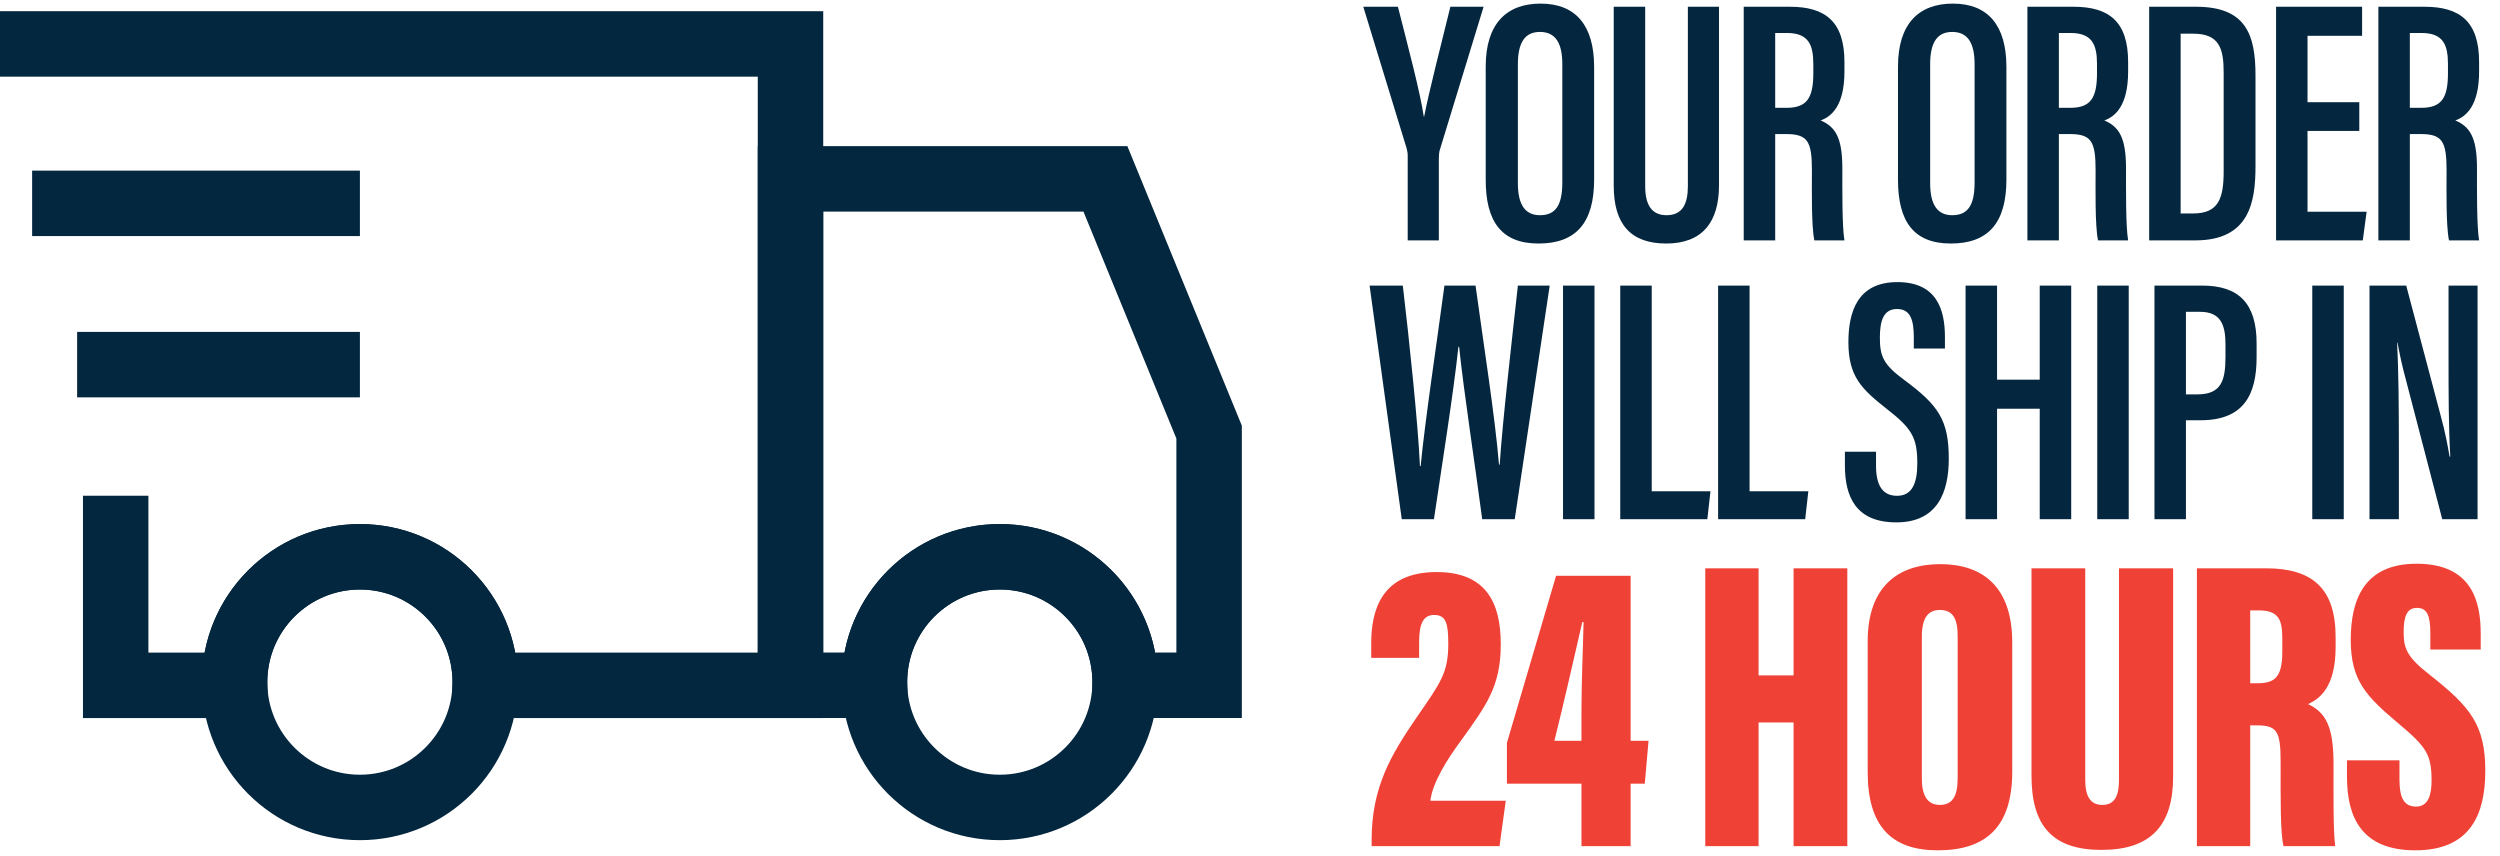
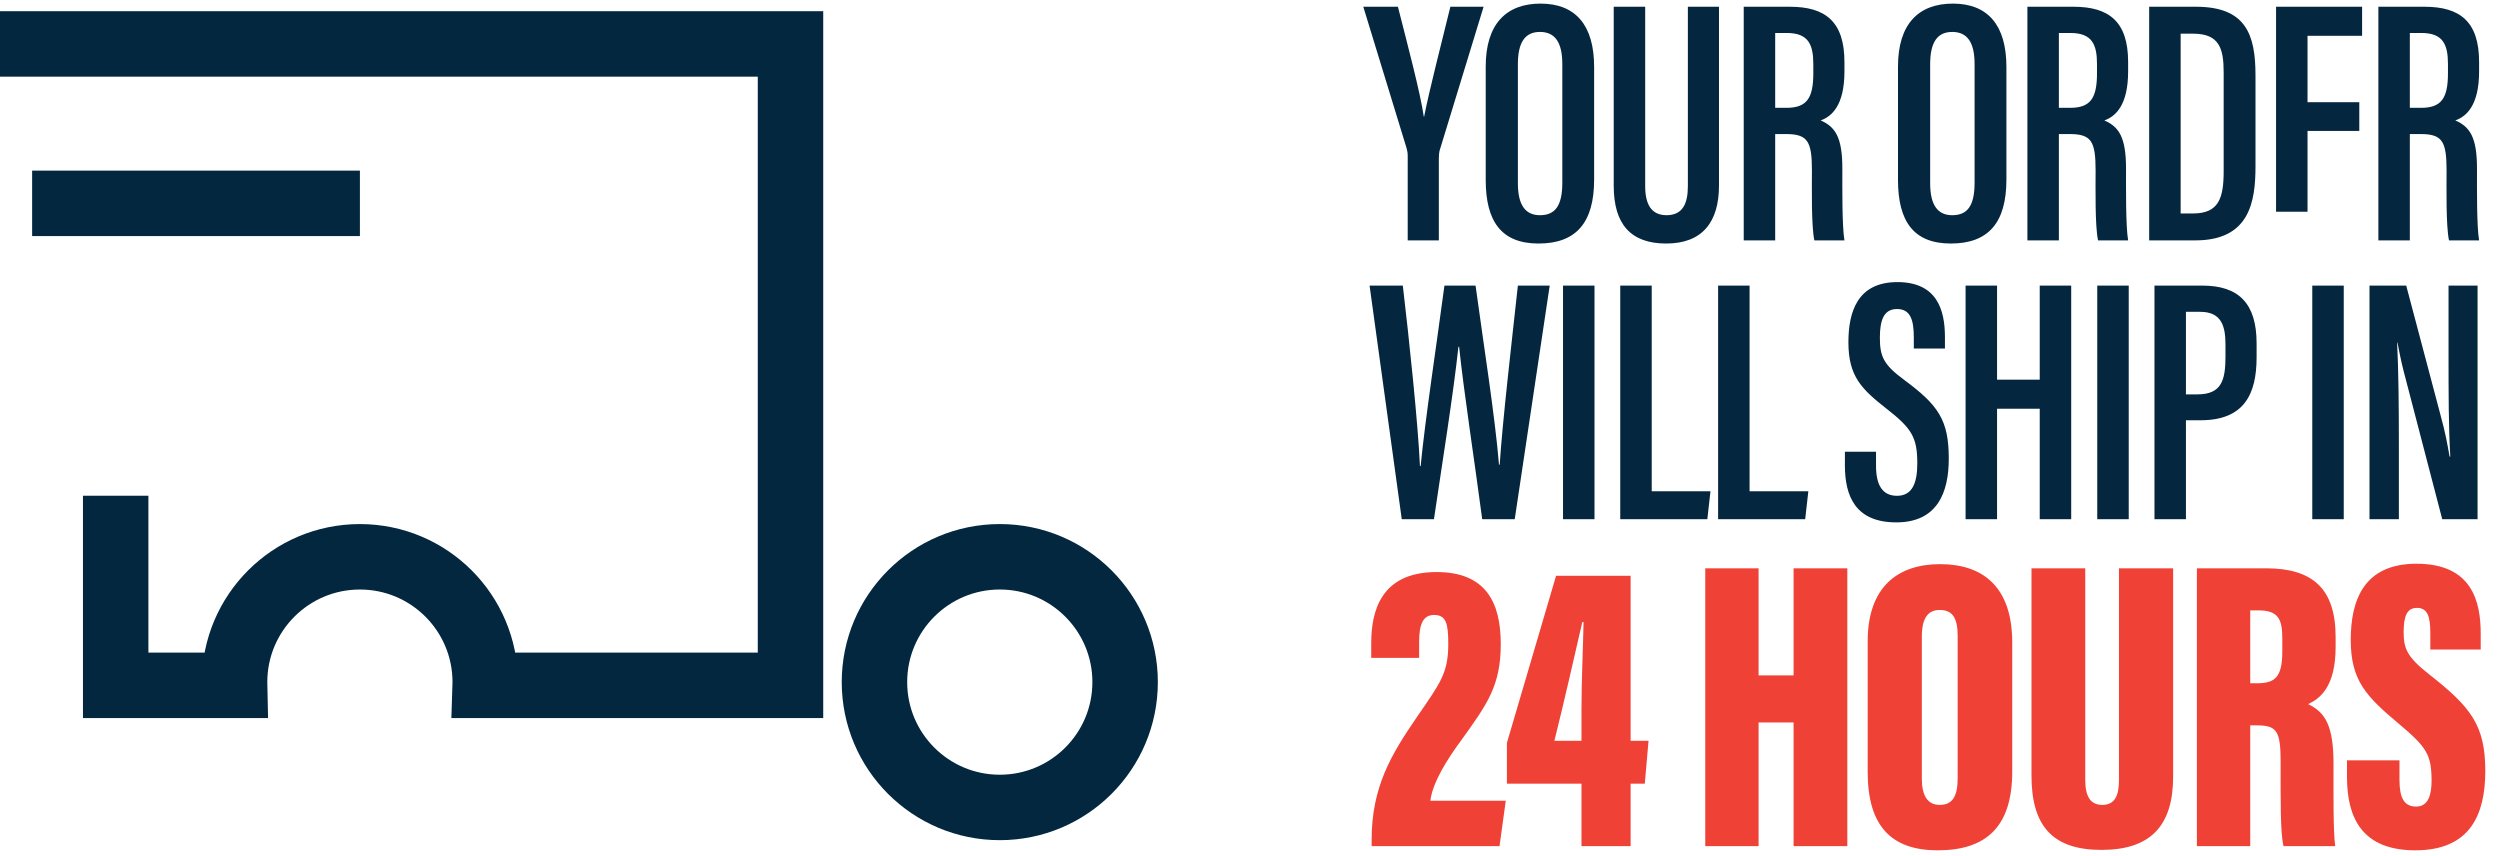
<svg xmlns="http://www.w3.org/2000/svg" fill="none" viewBox="0 0 260 89" height="89" width="260">
  <g clip-path="url(#clip0_521_83)">
    <path stroke-miterlimit="10" stroke-width="6.807" stroke="#03273F" d="M12.031 51.558V71.275H24.413C24.411 71.163 24.396 71.054 24.396 70.941C24.396 63.743 30.231 57.907 37.43 57.907C44.629 57.907 50.464 63.742 50.464 70.941C50.464 71.054 50.45 71.163 50.447 71.275H82.212V4.57H0" />
-     <path stroke-miterlimit="10" stroke-width="6.807" stroke="#03273F" d="M114.962 18.602H82.212V71.27H90.962C90.959 71.159 90.945 71.049 90.945 70.936C90.945 63.738 96.78 57.902 103.979 57.902C111.178 57.902 117.013 63.737 117.013 70.936C117.013 71.049 116.998 71.159 116.996 71.27H125.747V44.936L114.963 18.602H114.962Z" />
    <path stroke-miterlimit="10" stroke-width="6.807" stroke="#03273F" d="M37.43 21.148H3.342" />
-     <path stroke-miterlimit="10" stroke-width="6.807" stroke="#03273F" d="M37.43 37.922H8.021" />
-     <path stroke-linejoin="round" stroke-linecap="round" stroke-width="6.807" stroke="#03273F" d="M37.43 83.974C44.628 83.974 50.464 78.139 50.464 70.94C50.464 63.742 44.628 57.906 37.43 57.906C30.232 57.906 24.396 63.742 24.396 70.94C24.396 78.139 30.232 83.974 37.43 83.974Z" />
    <path stroke-linejoin="round" stroke-linecap="round" stroke-width="6.807" stroke="#03273F" d="M103.978 83.974C111.176 83.974 117.012 78.139 117.012 70.94C117.012 63.742 111.176 57.906 103.978 57.906C96.779 57.906 90.944 63.742 90.944 70.94C90.944 78.139 96.779 83.974 103.978 83.974Z" />
  </g>
-   <path fill="#04273F" d="M149.639 25H146.401V16.198C146.401 15.906 146.365 15.725 146.292 15.434L141.782 0.702H145.383C146.438 4.849 147.711 9.65 148.074 12.124H148.111C148.62 9.505 149.857 4.703 150.839 0.702H154.294L149.711 15.688C149.675 15.87 149.639 16.088 149.639 16.525V25ZM160.224 0.375C163.862 0.375 165.79 2.63 165.79 6.959V18.671C165.79 23.181 163.898 25.327 160.006 25.327C156.151 25.327 154.514 23.036 154.514 18.707V6.922C154.514 2.485 156.66 0.375 160.224 0.375ZM160.152 3.321C158.624 3.321 157.86 4.376 157.86 6.668V19.071C157.86 21.399 158.697 22.381 160.152 22.381C161.716 22.381 162.48 21.435 162.48 18.998V6.668C162.48 4.449 161.752 3.321 160.152 3.321ZM167.827 0.702H171.1V19.362C171.1 21.217 171.719 22.381 173.319 22.381C174.992 22.381 175.538 21.181 175.538 19.362V0.702H178.775V19.289C178.775 23.072 177.066 25.327 173.283 25.327C169.609 25.327 167.827 23.327 167.827 19.326V0.702ZM181.347 25V0.702H186.148C189.822 0.702 191.822 2.23 191.822 6.449V7.431C191.822 10.996 190.477 12.124 189.349 12.524C190.84 13.178 191.604 14.233 191.604 17.507C191.604 19.58 191.568 23.509 191.822 25H188.694C188.367 23.509 188.44 19.471 188.44 17.725C188.44 14.706 188.003 13.942 185.748 13.942H184.62V25H181.347ZM184.62 3.43V11.214H185.784C187.894 11.214 188.585 10.232 188.585 7.613V6.668C188.585 4.631 188.076 3.43 185.821 3.43H184.62ZM203.102 0.375C206.739 0.375 208.667 2.63 208.667 6.959V18.671C208.667 23.181 206.776 25.327 202.883 25.327C199.028 25.327 197.391 23.036 197.391 18.707V6.922C197.391 2.485 199.537 0.375 203.102 0.375ZM203.029 3.321C201.501 3.321 200.737 4.376 200.737 6.668V19.071C200.737 21.399 201.574 22.381 203.029 22.381C204.593 22.381 205.357 21.435 205.357 18.998V6.668C205.357 4.449 204.629 3.321 203.029 3.321ZM210.849 25V0.702H215.651C219.325 0.702 221.325 2.23 221.325 6.449V7.431C221.325 10.996 219.979 12.124 218.852 12.524C220.343 13.178 221.107 14.233 221.107 17.507C221.107 19.58 221.07 23.509 221.325 25H218.197C217.87 23.509 217.942 19.471 217.942 17.725C217.942 14.706 217.506 13.942 215.251 13.942H214.123V25H210.849ZM214.123 3.43V11.214H215.287C217.397 11.214 218.088 10.232 218.088 7.613V6.668C218.088 4.631 217.579 3.43 215.323 3.43H214.123ZM223.514 25V0.702H228.388C233.589 0.702 234.571 3.612 234.571 7.831V17.289C234.571 20.999 233.953 25 228.315 25H223.514ZM226.787 3.503V22.199H228.097C230.752 22.199 231.261 20.599 231.261 17.798V7.54C231.261 5.067 230.825 3.503 228.097 3.503H226.787ZM245.367 10.632V13.615H239.983V22.017H246.13L245.73 25H236.71V0.702H245.658V3.721H239.983V10.632H245.367ZM247.35 25V0.702H252.151C255.825 0.702 257.826 2.23 257.826 6.449V7.431C257.826 10.996 256.48 12.124 255.352 12.524C256.843 13.178 257.607 14.233 257.607 17.507C257.607 19.58 257.571 23.509 257.826 25H254.697C254.37 23.509 254.443 19.471 254.443 17.725C254.443 14.706 254.006 13.942 251.751 13.942H250.623V25H247.35ZM250.623 3.43V11.214H251.787C253.897 11.214 254.588 10.232 254.588 7.613V6.668C254.588 4.631 254.079 3.43 251.824 3.43H250.623ZM149.129 54H145.783L142.436 29.702H145.892C146.547 35.231 147.492 44.215 147.674 48.471H147.747C148.184 43.852 149.493 35.195 150.221 29.702H153.458C154.222 35.34 155.495 43.379 155.895 48.326H155.968C156.259 43.815 157.241 35.377 157.859 29.702H161.169L157.532 54H154.149C153.421 48.435 152.221 40.651 151.748 36.068H151.675C151.166 40.869 149.93 48.58 149.129 54ZM162.554 29.702H165.828V54H162.554V29.702ZM168.505 54V29.702H171.779V51.09H177.889L177.562 54H168.505ZM178.683 54V29.702H181.956V51.09H188.067L187.74 54H178.683ZM191.87 46.98H195.107V48.435C195.107 50.435 195.762 51.563 197.29 51.563C198.89 51.563 199.399 50.217 199.399 48.18C199.399 45.489 198.817 44.543 196.198 42.506C193.616 40.469 192.234 39.159 192.234 35.595C192.234 32.43 193.179 29.338 197.326 29.338C201.436 29.338 202.273 32.212 202.273 35.049V36.249H199.036V35.122C199.036 33.303 198.708 32.139 197.29 32.139C195.871 32.139 195.507 33.376 195.507 35.122C195.507 37.05 195.871 37.923 198.053 39.523C201.582 42.142 202.673 43.67 202.673 47.707C202.673 51.127 201.545 54.327 197.217 54.327C192.961 54.327 191.87 51.599 191.87 48.398V46.98ZM204.42 54V29.702H207.694V39.487H212.131V29.702H215.405V54H212.131V42.506H207.694V54H204.42ZM218.114 29.702H221.388V54H218.114V29.702ZM224.065 54V29.702H229.048C232.831 29.702 234.686 31.557 234.686 35.704V37.159C234.686 41.014 233.377 43.706 228.866 43.706H227.338V54H224.065ZM227.338 32.43V41.014H228.539C231.049 41.014 231.449 39.523 231.449 37.086V35.849C231.449 33.994 231.085 32.43 228.83 32.43H227.338ZM240.477 29.702H243.751V54H240.477V29.702ZM249.483 54H246.428V29.702H250.247L253.812 43.161C254.321 44.979 254.575 46.434 254.757 47.489H254.83C254.648 44.361 254.648 40.942 254.648 36.977V29.702H257.667V54H253.993L249.992 38.65C249.665 37.377 249.483 36.359 249.338 35.631H249.301C249.447 38.577 249.483 42.106 249.483 46.507V54Z" />
+   <path fill="#04273F" d="M149.639 25H146.401V16.198C146.401 15.906 146.365 15.725 146.292 15.434L141.782 0.702H145.383C146.438 4.849 147.711 9.65 148.074 12.124H148.111C148.62 9.505 149.857 4.703 150.839 0.702H154.294L149.711 15.688C149.675 15.87 149.639 16.088 149.639 16.525V25ZM160.224 0.375C163.862 0.375 165.79 2.63 165.79 6.959V18.671C165.79 23.181 163.898 25.327 160.006 25.327C156.151 25.327 154.514 23.036 154.514 18.707V6.922C154.514 2.485 156.66 0.375 160.224 0.375ZM160.152 3.321C158.624 3.321 157.86 4.376 157.86 6.668V19.071C157.86 21.399 158.697 22.381 160.152 22.381C161.716 22.381 162.48 21.435 162.48 18.998V6.668C162.48 4.449 161.752 3.321 160.152 3.321ZM167.827 0.702H171.1V19.362C171.1 21.217 171.719 22.381 173.319 22.381C174.992 22.381 175.538 21.181 175.538 19.362V0.702H178.775V19.289C178.775 23.072 177.066 25.327 173.283 25.327C169.609 25.327 167.827 23.327 167.827 19.326V0.702ZM181.347 25V0.702H186.148C189.822 0.702 191.822 2.23 191.822 6.449V7.431C191.822 10.996 190.477 12.124 189.349 12.524C190.84 13.178 191.604 14.233 191.604 17.507C191.604 19.58 191.568 23.509 191.822 25H188.694C188.367 23.509 188.44 19.471 188.44 17.725C188.44 14.706 188.003 13.942 185.748 13.942H184.62V25H181.347ZM184.62 3.43V11.214H185.784C187.894 11.214 188.585 10.232 188.585 7.613V6.668C188.585 4.631 188.076 3.43 185.821 3.43H184.62ZM203.102 0.375C206.739 0.375 208.667 2.63 208.667 6.959V18.671C208.667 23.181 206.776 25.327 202.883 25.327C199.028 25.327 197.391 23.036 197.391 18.707V6.922C197.391 2.485 199.537 0.375 203.102 0.375ZM203.029 3.321C201.501 3.321 200.737 4.376 200.737 6.668V19.071C200.737 21.399 201.574 22.381 203.029 22.381C204.593 22.381 205.357 21.435 205.357 18.998V6.668C205.357 4.449 204.629 3.321 203.029 3.321ZM210.849 25V0.702H215.651C219.325 0.702 221.325 2.23 221.325 6.449V7.431C221.325 10.996 219.979 12.124 218.852 12.524C220.343 13.178 221.107 14.233 221.107 17.507C221.107 19.58 221.07 23.509 221.325 25H218.197C217.87 23.509 217.942 19.471 217.942 17.725C217.942 14.706 217.506 13.942 215.251 13.942H214.123V25H210.849ZM214.123 3.43V11.214H215.287C217.397 11.214 218.088 10.232 218.088 7.613V6.668C218.088 4.631 217.579 3.43 215.323 3.43H214.123ZM223.514 25V0.702H228.388C233.589 0.702 234.571 3.612 234.571 7.831V17.289C234.571 20.999 233.953 25 228.315 25H223.514ZM226.787 3.503V22.199H228.097C230.752 22.199 231.261 20.599 231.261 17.798V7.54C231.261 5.067 230.825 3.503 228.097 3.503H226.787ZM245.367 10.632V13.615H239.983V22.017H246.13H236.71V0.702H245.658V3.721H239.983V10.632H245.367ZM247.35 25V0.702H252.151C255.825 0.702 257.826 2.23 257.826 6.449V7.431C257.826 10.996 256.48 12.124 255.352 12.524C256.843 13.178 257.607 14.233 257.607 17.507C257.607 19.58 257.571 23.509 257.826 25H254.697C254.37 23.509 254.443 19.471 254.443 17.725C254.443 14.706 254.006 13.942 251.751 13.942H250.623V25H247.35ZM250.623 3.43V11.214H251.787C253.897 11.214 254.588 10.232 254.588 7.613V6.668C254.588 4.631 254.079 3.43 251.824 3.43H250.623ZM149.129 54H145.783L142.436 29.702H145.892C146.547 35.231 147.492 44.215 147.674 48.471H147.747C148.184 43.852 149.493 35.195 150.221 29.702H153.458C154.222 35.34 155.495 43.379 155.895 48.326H155.968C156.259 43.815 157.241 35.377 157.859 29.702H161.169L157.532 54H154.149C153.421 48.435 152.221 40.651 151.748 36.068H151.675C151.166 40.869 149.93 48.58 149.129 54ZM162.554 29.702H165.828V54H162.554V29.702ZM168.505 54V29.702H171.779V51.09H177.889L177.562 54H168.505ZM178.683 54V29.702H181.956V51.09H188.067L187.74 54H178.683ZM191.87 46.98H195.107V48.435C195.107 50.435 195.762 51.563 197.29 51.563C198.89 51.563 199.399 50.217 199.399 48.18C199.399 45.489 198.817 44.543 196.198 42.506C193.616 40.469 192.234 39.159 192.234 35.595C192.234 32.43 193.179 29.338 197.326 29.338C201.436 29.338 202.273 32.212 202.273 35.049V36.249H199.036V35.122C199.036 33.303 198.708 32.139 197.29 32.139C195.871 32.139 195.507 33.376 195.507 35.122C195.507 37.05 195.871 37.923 198.053 39.523C201.582 42.142 202.673 43.67 202.673 47.707C202.673 51.127 201.545 54.327 197.217 54.327C192.961 54.327 191.87 51.599 191.87 48.398V46.98ZM204.42 54V29.702H207.694V39.487H212.131V29.702H215.405V54H212.131V42.506H207.694V54H204.42ZM218.114 29.702H221.388V54H218.114V29.702ZM224.065 54V29.702H229.048C232.831 29.702 234.686 31.557 234.686 35.704V37.159C234.686 41.014 233.377 43.706 228.866 43.706H227.338V54H224.065ZM227.338 32.43V41.014H228.539C231.049 41.014 231.449 39.523 231.449 37.086V35.849C231.449 33.994 231.085 32.43 228.83 32.43H227.338ZM240.477 29.702H243.751V54H240.477V29.702ZM249.483 54H246.428V29.702H250.247L253.812 43.161C254.321 44.979 254.575 46.434 254.757 47.489H254.83C254.648 44.361 254.648 40.942 254.648 36.977V29.702H257.667V54H253.993L249.992 38.65C249.665 37.377 249.483 36.359 249.338 35.631H249.301C249.447 38.577 249.483 42.106 249.483 46.507V54Z" />
  <path fill="#EF4136" d="M155.95 88H142.65V87.35C142.65 81.848 144.686 78.469 147.329 74.614C149.798 71.018 150.621 70.021 150.621 66.946C150.621 64.866 150.404 63.956 149.148 63.956C148.022 63.956 147.589 64.866 147.589 66.772V68.418H142.607V66.902C142.607 63.566 143.603 59.494 149.408 59.494C154.563 59.494 156.08 62.7 156.08 66.989C156.08 71.364 154.607 73.314 151.964 76.996C150.578 78.859 148.975 81.372 148.758 83.278H156.599L155.95 88ZM169.585 88H164.473V81.502H156.719V77.256L161.831 59.884H169.585V77.04H171.448L171.058 81.502H169.585V88ZM161.657 77.04H164.473V73.834C164.473 70.758 164.646 67.162 164.69 64.693H164.56C163.693 68.462 162.61 73.227 161.657 77.04ZM177.348 88V59.104H182.893V70.238H186.532V59.104H192.121V88H186.532V75.133H182.893V88H177.348ZM201.777 58.671C206.239 58.671 209.272 61.054 209.272 66.816V80.245C209.272 85.964 206.586 88.433 201.517 88.433C196.708 88.433 194.239 85.921 194.239 80.289V66.686C194.239 61.097 197.315 58.671 201.777 58.671ZM201.734 63.437C200.521 63.437 199.871 64.26 199.871 66.209V80.982C199.871 82.758 200.477 83.711 201.734 83.711C203.033 83.711 203.597 82.845 203.597 80.939V66.166C203.597 64.346 203.12 63.437 201.734 63.437ZM211.276 59.104H216.865V81.112C216.865 82.801 217.385 83.711 218.641 83.711C219.984 83.711 220.374 82.671 220.374 81.112V59.104H226.006V80.765C226.006 85.877 223.666 88.39 218.554 88.39C213.529 88.39 211.276 85.964 211.276 80.679V59.104ZM228.478 88V59.104H235.669C240.521 59.104 242.904 61.227 242.904 66.252V67.292C242.904 71.451 241.258 72.664 240.045 73.227C241.821 74.094 242.687 75.437 242.687 79.466C242.687 82.238 242.644 86.484 242.861 88H237.489C237.142 86.7 237.185 82.931 237.185 79.249C237.185 76 236.796 75.437 234.673 75.437H234.023V88H228.478ZM234.023 63.48V71.061H234.716C236.579 71.061 237.359 70.455 237.359 67.769V66.382C237.359 64.433 236.969 63.48 234.889 63.48H234.023ZM244.087 79.076H249.546V81.112C249.546 82.975 250.023 83.884 251.279 83.884C252.579 83.884 252.882 82.585 252.882 81.198C252.882 78.469 252.362 77.689 249.416 75.22C246.124 72.448 244.477 70.801 244.477 66.556C244.477 62.44 245.82 58.628 251.322 58.628C257.127 58.628 257.994 62.613 257.994 65.906V67.552H252.752V65.819C252.752 64.086 252.449 63.22 251.366 63.22C250.326 63.22 249.979 64.086 249.979 65.733C249.979 67.466 250.326 68.332 252.709 70.195C256.954 73.531 258.47 75.437 258.47 80.159C258.47 84.707 256.911 88.433 251.192 88.433C245.69 88.433 244.087 85.097 244.087 80.809V79.076Z" />
  <defs>
    <clipPath id="clip0_521_83">
      <rect transform="translate(0 1)" fill="white" height="86.534" width="129.31" />
    </clipPath>
  </defs>
</svg>